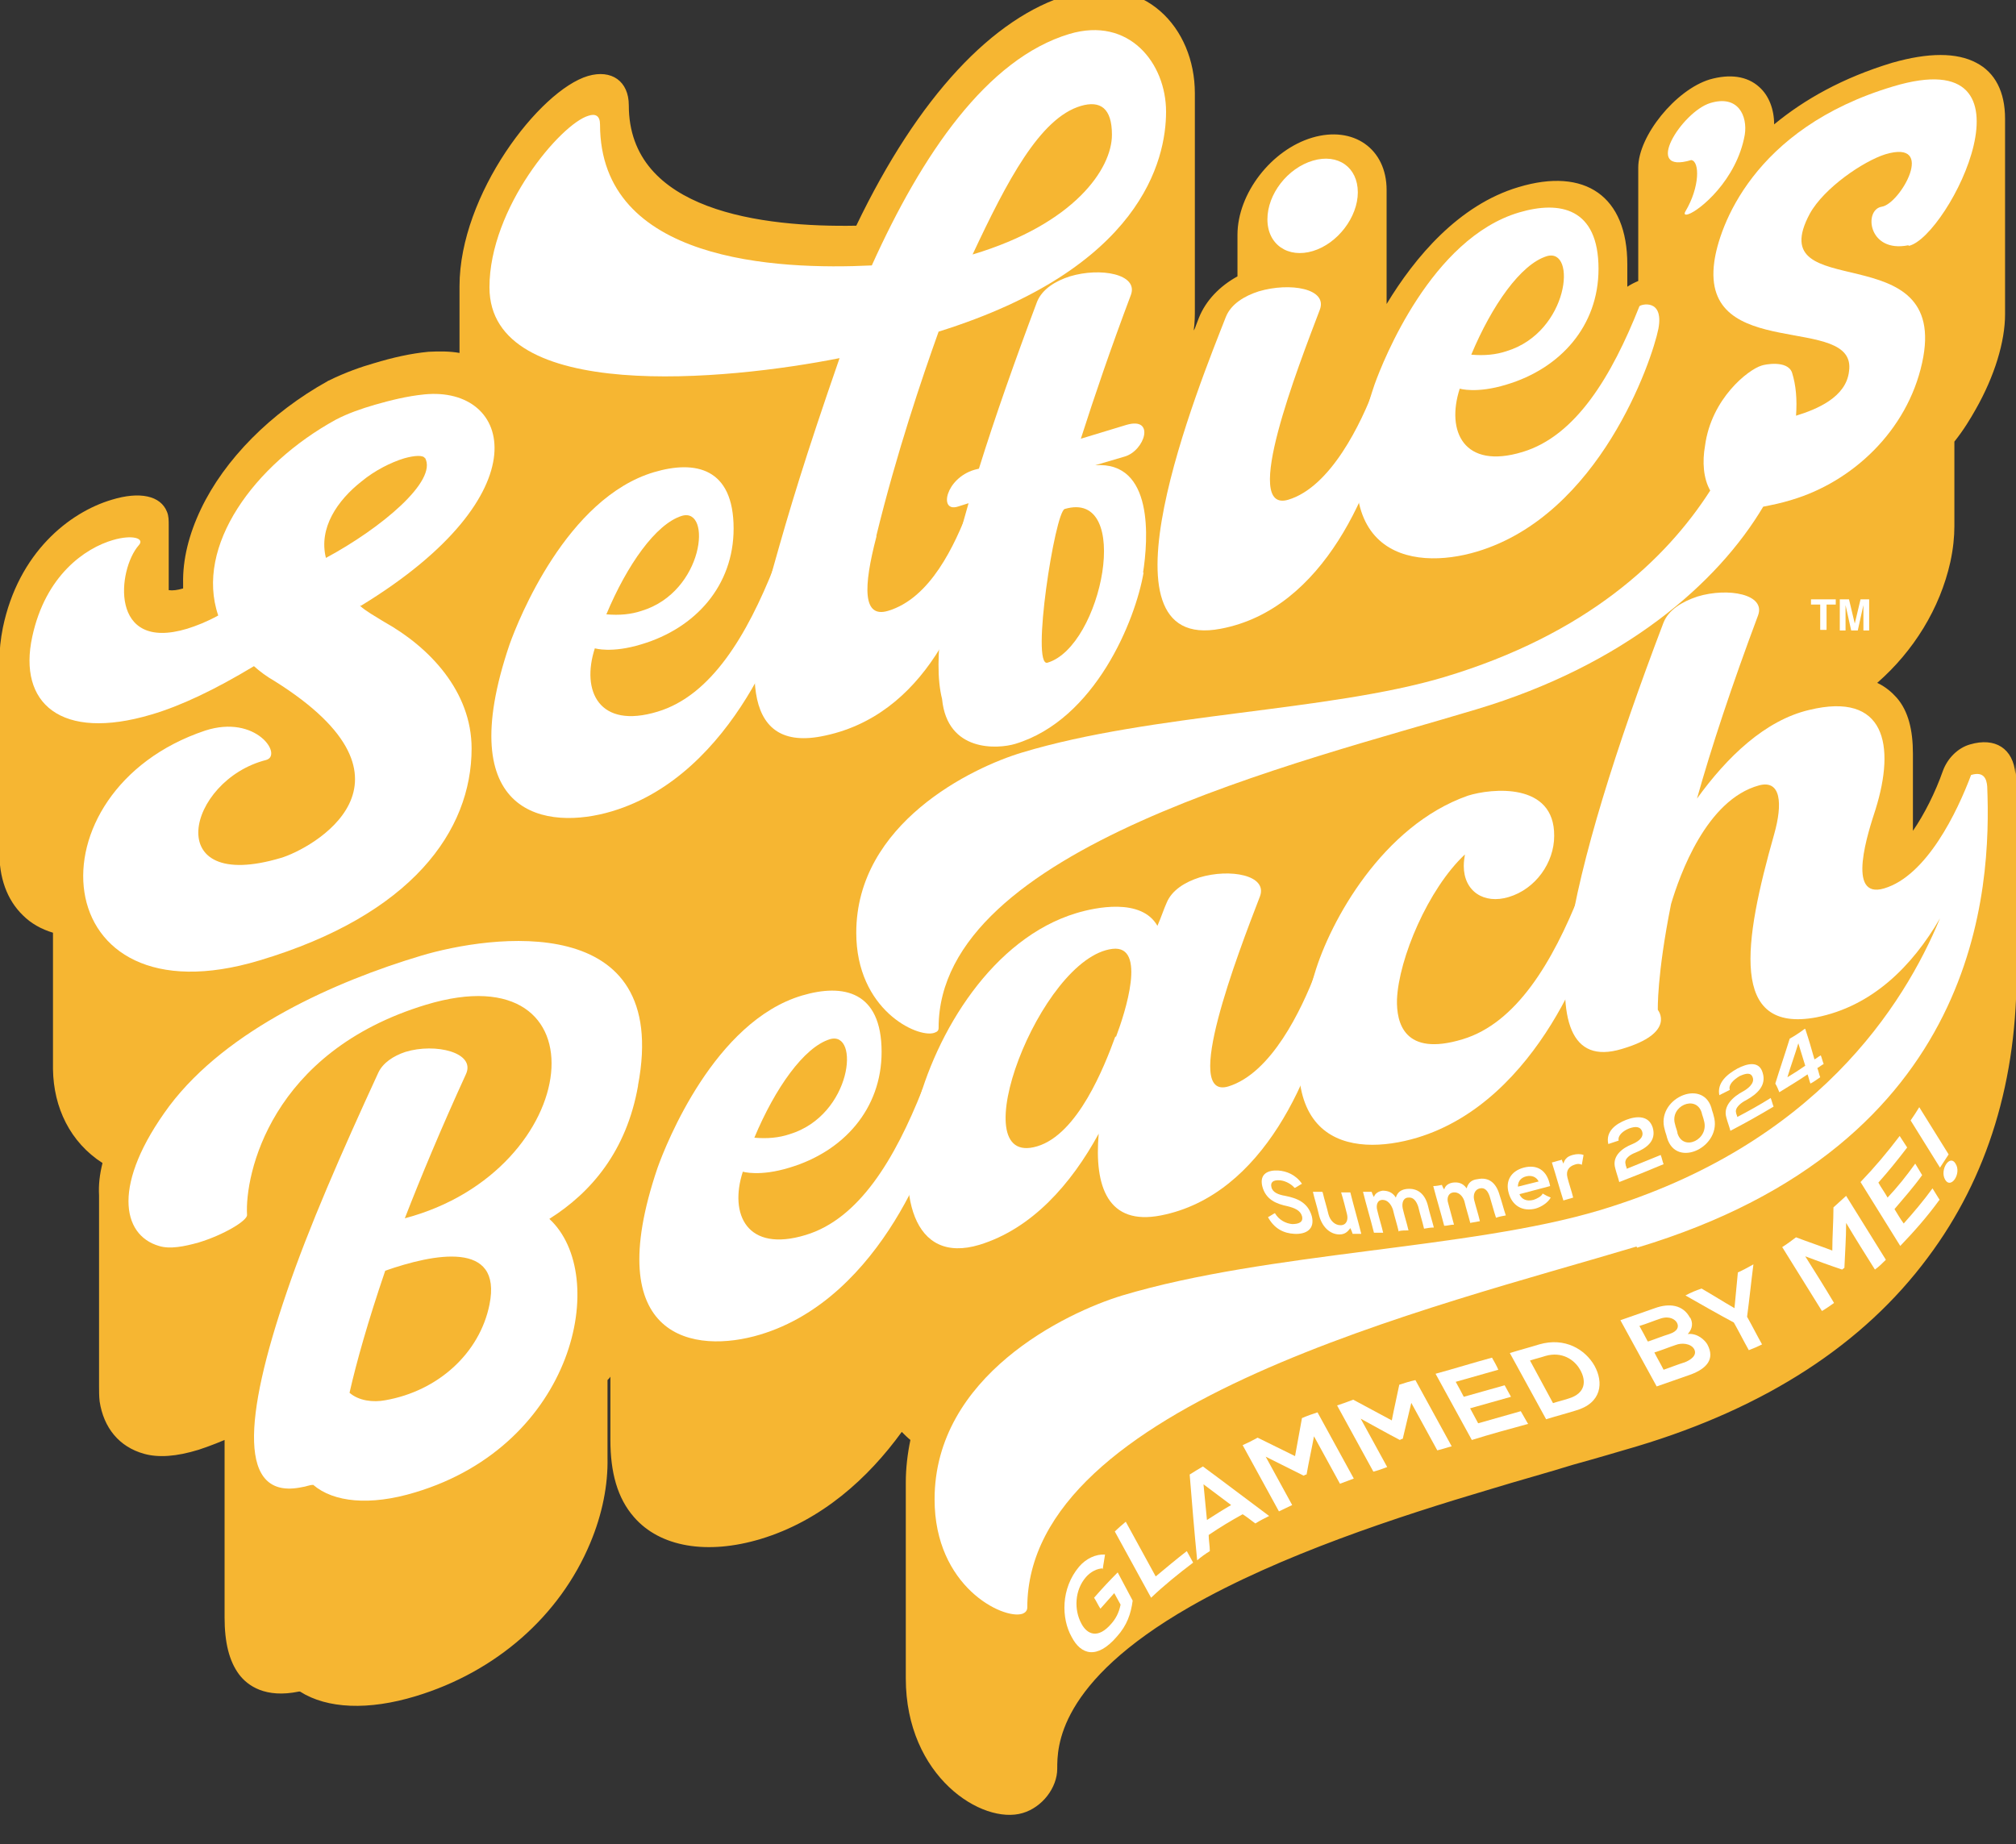
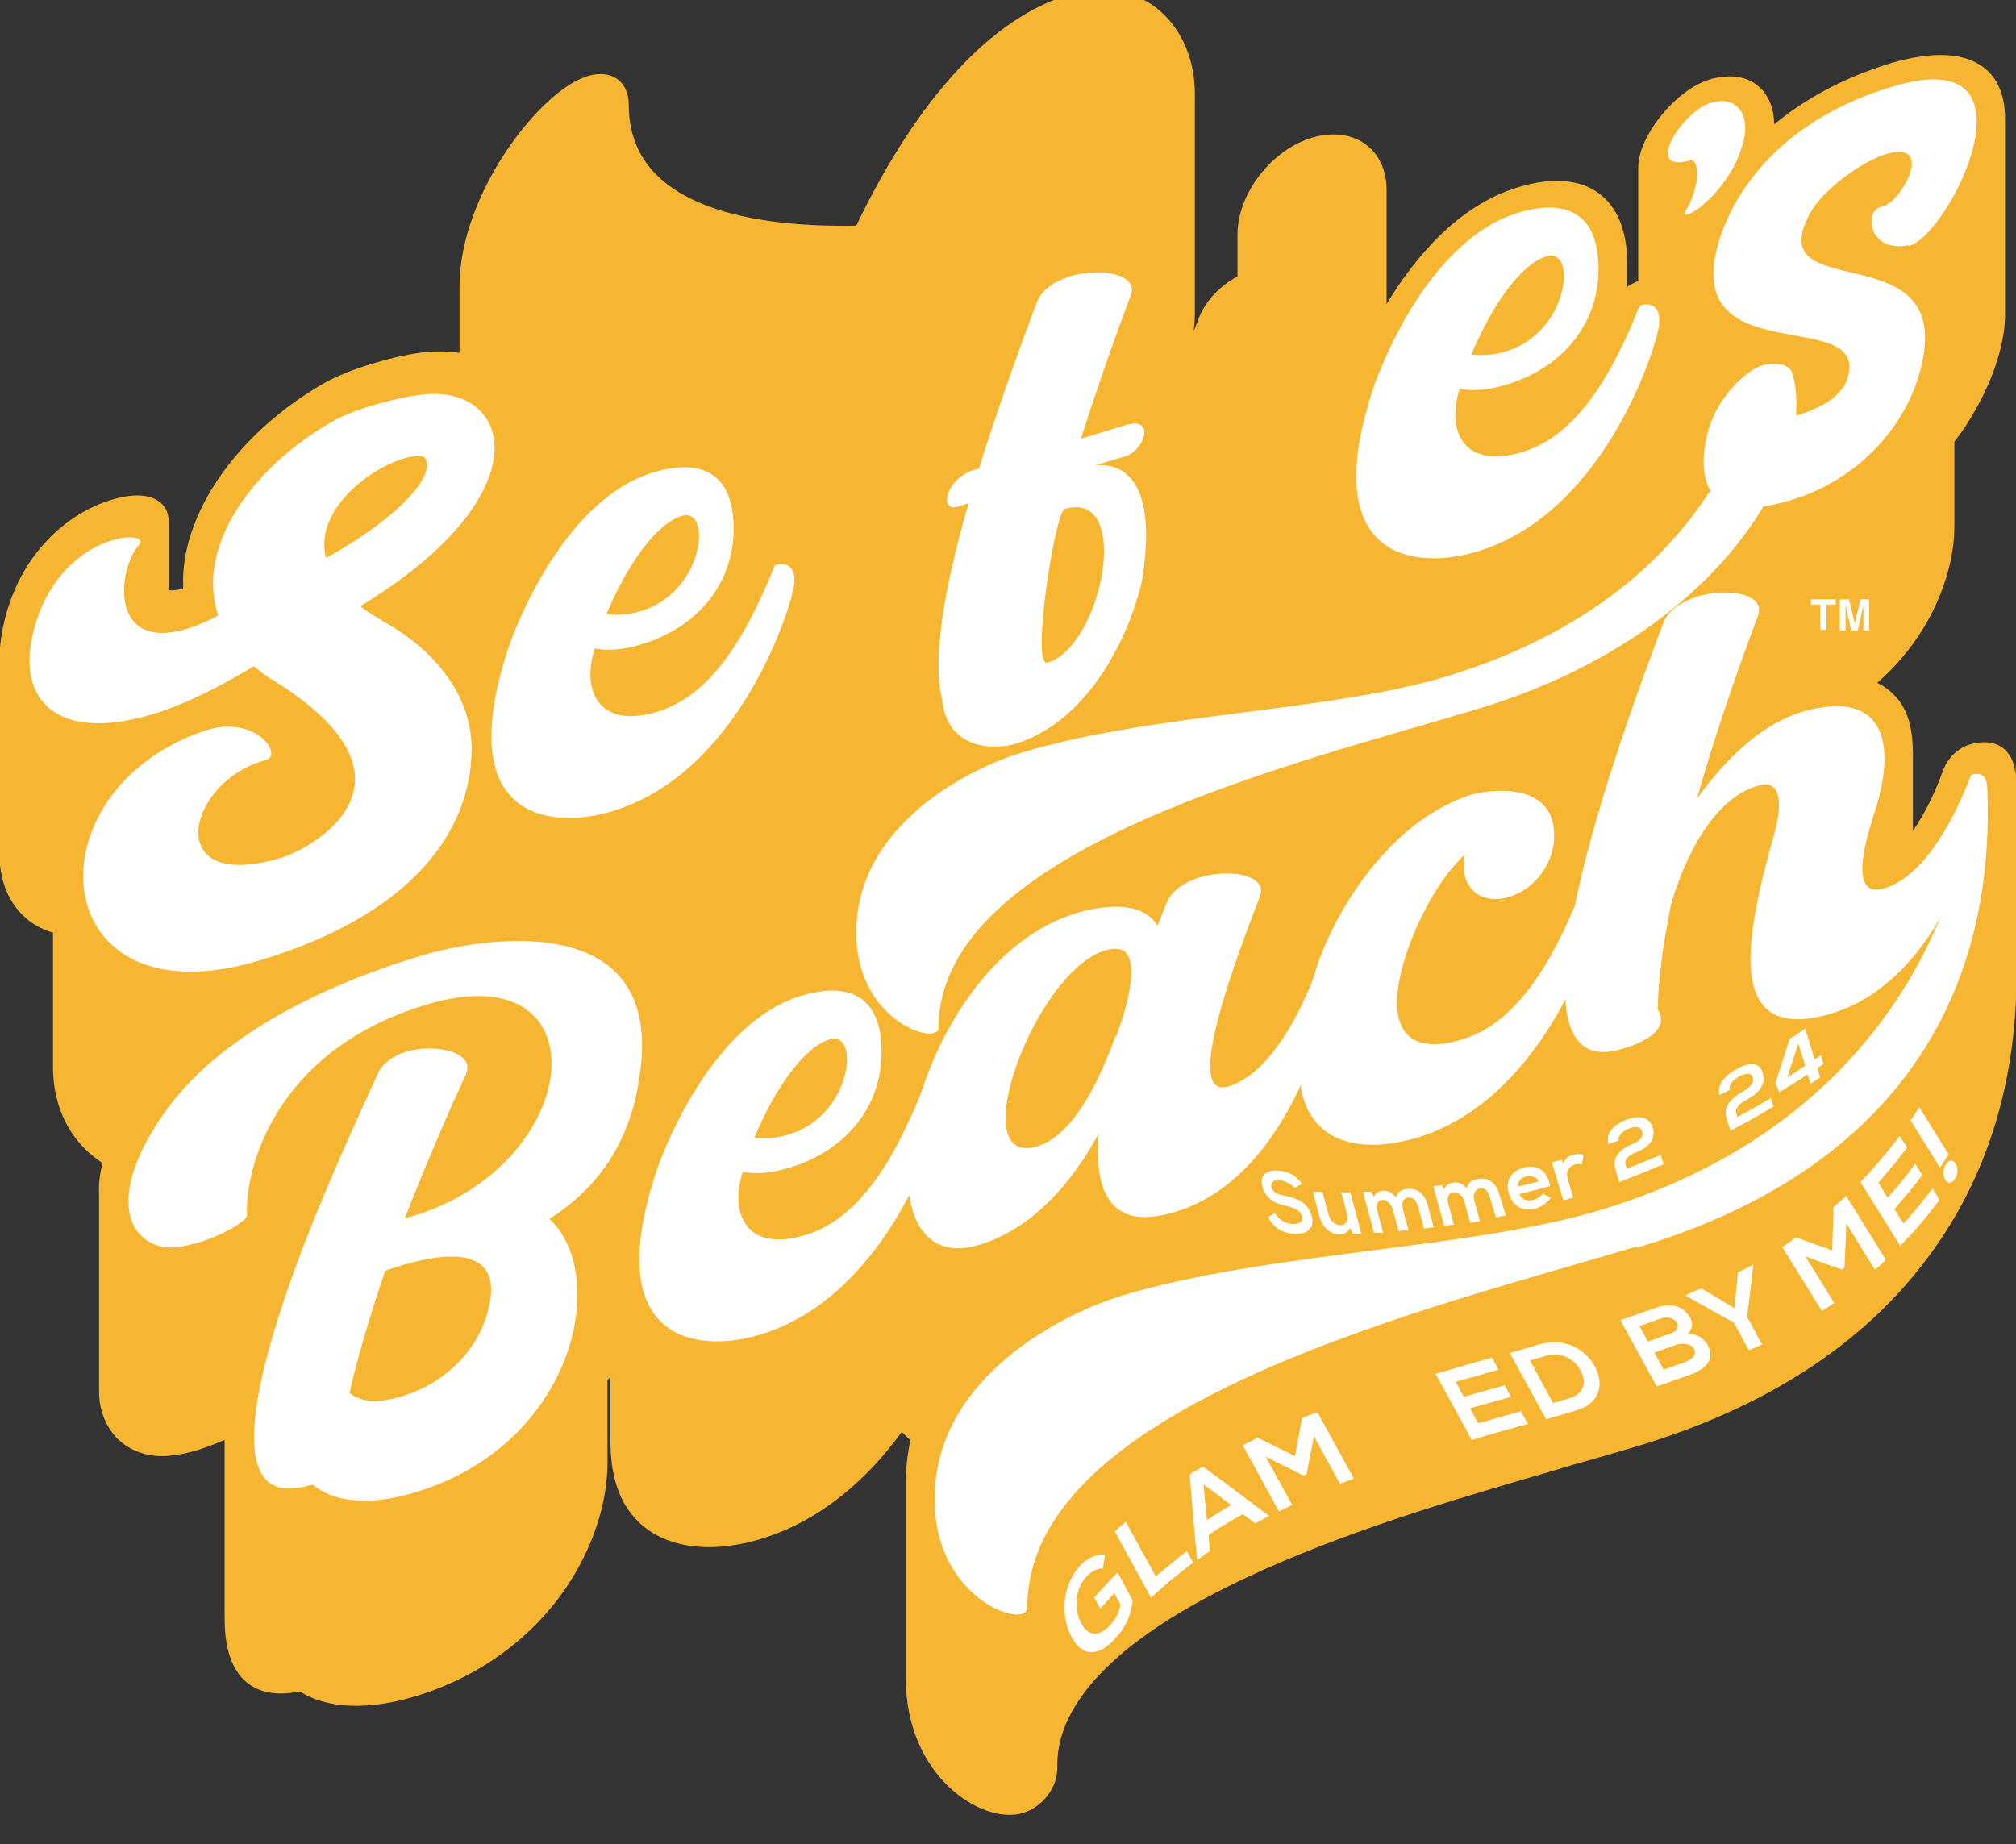
<svg xmlns="http://www.w3.org/2000/svg" id="Layer_2" data-name="Layer 2" viewBox="0 0 35.01 32.03">
  <rect x="0" y="0" width="35.01" height="32.03" fill="#333333" stroke="none" />
  <defs>
    <style>
      .cls-1 {
        clip-path: url(#clippath);
      }

      .cls-2 {
        fill: none;
      }

      .cls-2, .cls-3, .cls-4 {
        stroke-width: 0px;
      }

      .cls-5 {
        clip-path: url(#clippath-1);
      }

      .cls-3 {
        fill: #f6b632;
      }

      .cls-4 {
        fill: #fff;
      }
    </style>
    <clipPath id="clippath">
      <rect class="cls-2" x="31.44" y="10.41" width=".44" height=".54" />
    </clipPath>
    <clipPath id="clippath-1">
      <rect class="cls-2" x="31.94" y="10.41" width=".52" height=".54" />
    </clipPath>
  </defs>
  <g id="Layer_1-2" data-name="Layer 1">
    <g>
      <g>
        <g>
          <g>
            <path class="cls-3" d="M35,13.47s0-.02,0-.03c-.04-.44-.35-.64-.79-.51-.21.06-.39.24-.47.46-.13.37-.32.75-.52,1.04,0-.01,0-.03,0-.04,0-.03,0-.07,0-.1,0-.03,0-.07,0-.1,0-.03,0-.07,0-.1,0-.03,0-.07,0-.1,0-.03,0-.07,0-.1,0-.03,0-.07,0-.1,0-.03,0-.07,0-.1,0-.03,0-.07,0-.1,0-.03,0-.07,0-.1,0-.03,0-.07,0-.1,0-.03,0-.07,0-.1,0-.03,0-.07,0-.1,0-.03,0-.07,0-.1,0-.41-.08-.74-.28-.97-.08-.09-.19-.19-.34-.26.63-.55,1.09-1.29,1.27-2.1.05-.23.07-.44.07-.62,0-.03,0-.07,0-.1,0-.03,0-.07,0-.1,0-.03,0-.07,0-.1,0-.03,0-.07,0-.1,0-.03,0-.07,0-.1,0-.03,0-.07,0-.1,0-.03,0-.07,0-.1,0-.03,0-.07,0-.1,0-.03,0-.07,0-.1,0-.03,0-.07,0-.1,0-.03,0-.07,0-.1,0-.03,0-.07,0-.1,0-.03,0-.07,0-.1,0-.03,0-.07,0-.1,0-.02,0-.05,0-.07.16-.2.28-.4.37-.56.33-.58.51-1.18.51-1.65,0-.02,0-.03,0-.05,0-.02,0-.03,0-.05,0-.02,0-.03,0-.05,0-.02,0-.03,0-.05,0-.02,0-.03,0-.05,0-.02,0-.03,0-.05,0-.02,0-.03,0-.05,0-.02,0-.03,0-.05,0-.02,0-.03,0-.05,0-.02,0-.03,0-.05,0-.02,0-.03,0-.05,0-.02,0-.03,0-.05,0-.02,0-.03,0-.05,0-.02,0-.03,0-.05,0-.02,0-.03,0-.05,0-.02,0-.03,0-.05,0-.02,0-.03,0-.05,0-.02,0-.03,0-.05,0-.02,0-.03,0-.05,0-.02,0-.03,0-.05,0-.02,0-.03,0-.05,0-.02,0-.03,0-.05,0-.02,0-.03,0-.05,0-.02,0-.03,0-.05,0-.02,0-.03,0-.05,0-.02,0-.03,0-.05,0-.02,0-.03,0-.05,0-.02,0-.03,0-.05,0-.02,0-.03,0-.05,0-.02,0-.03,0-.05,0-.02,0-.03,0-.05,0-.02,0-.03,0-.05,0-.02,0-.03,0-.05,0-.02,0-.03,0-.05,0-.02,0-.03,0-.05,0-.02,0-.03,0-.05,0-.02,0-.03,0-.05,0-.02,0-.03,0-.05,0-.02,0-.03,0-.05,0-.02,0-.03,0-.05,0-.02,0-.03,0-.05,0-.02,0-.03,0-.05,0-.02,0-.03,0-.05,0-.02,0-.03,0-.05,0-.02,0-.03,0-.05,0-.02,0-.03,0-.05,0-.02,0-.03,0-.05,0-.02,0-.03,0-.05,0-.02,0-.03,0-.05,0-.02,0-.03,0-.05,0-.02,0-.03,0-.05,0-.02,0-.03,0-.05,0-.02,0-.03,0-.05,0-.02,0-.03,0-.05,0-.02,0-.03,0-.05,0-.02,0-.03,0-.05,0-.02,0-.03,0-.05,0-.02,0-.03,0-.05,0-.02,0-.03,0-.05,0-.02,0-.03,0-.05,0-.02,0-.03,0-.05,0-.02,0-.03,0-.05,0-.02,0-.03,0-.05,0-.02,0-.03,0-.05,0-.02,0-.03,0-.05,0-.02,0-.03,0-.05,0-.02,0-.03,0-.05,0-.02,0-.03,0-.05,0-.46-.17-.8-.5-.97-.34-.18-.83-.18-1.46,0-.86.26-1.53.64-2.05,1.07,0-.26-.09-.5-.26-.65-.21-.19-.51-.23-.86-.13-.59.18-1.24.98-1.24,1.53,0,.01,0,.03,0,.04,0,.02,0,.04,0,.06,0,.01,0,.03,0,.04,0,.02,0,.04,0,.06,0,.01,0,.03,0,.04,0,.02,0,.04,0,.06,0,.01,0,.03,0,.04,0,.02,0,.04,0,.06,0,.01,0,.03,0,.04,0,.02,0,.04,0,.06,0,.01,0,.03,0,.04,0,.02,0,.04,0,.06,0,.01,0,.03,0,.04,0,.02,0,.04,0,.06,0,.01,0,.03,0,.04,0,.02,0,.04,0,.06,0,.01,0,.03,0,.04,0,.02,0,.04,0,.06,0,.01,0,.03,0,.04,0,.02,0,.04,0,.06,0,.01,0,.03,0,.04,0,.02,0,.04,0,.06,0,.01,0,.03,0,.04,0,.02,0,.04,0,.06,0,.01,0,.03,0,.04,0,.02,0,.04,0,.06,0,.01,0,.03,0,.04,0,.02,0,.04,0,.06,0,.01,0,.03,0,.04,0,.02,0,.04,0,.06,0,.01,0,.03,0,.04,0,.02,0,.04,0,.06,0,.01,0,.03,0,.04,0,.02,0,.04,0,.06,0,.01,0,.03,0,.04,0,.02,0,.04,0,.06,0,.01,0,.03,0,.04,0,.02,0,.04,0,.06,0,.01,0,.03,0,.04,0,0,0,.02,0,.03-.07.03-.13.06-.19.1,0-.01,0-.03,0-.04,0-.02,0-.03,0-.05,0-.02,0-.03,0-.05,0-.02,0-.03,0-.05,0-.02,0-.03,0-.05,0-.02,0-.03,0-.05,0-.02,0-.03,0-.05,0-.02,0-.03,0-.05,0-1.18-.73-1.69-1.89-1.34-1.04.31-1.8,1.22-2.29,2.03,0-.01,0-.03,0-.04,0-.01,0-.03,0-.04,0-.02,0-.04,0-.06,0-.01,0-.03,0-.04,0-.02,0-.04,0-.06,0-.01,0-.03,0-.04,0-.02,0-.04,0-.06,0-.01,0-.03,0-.04,0-.02,0-.04,0-.06,0-.01,0-.03,0-.04,0-.02,0-.04,0-.06,0-.01,0-.03,0-.04,0-.02,0-.04,0-.06,0-.01,0-.03,0-.04,0-.02,0-.04,0-.06,0-.01,0-.03,0-.04,0-.02,0-.04,0-.06,0-.01,0-.03,0-.04,0-.02,0-.04,0-.06,0-.01,0-.03,0-.04,0-.02,0-.04,0-.06,0-.01,0-.03,0-.04,0-.02,0-.04,0-.06,0-.01,0-.03,0-.04,0-.02,0-.04,0-.06,0-.01,0-.03,0-.04,0-.02,0-.04,0-.06,0-.01,0-.03,0-.04,0-.02,0-.04,0-.06,0-.01,0-.03,0-.04,0-.02,0-.04,0-.06,0-.01,0-.03,0-.04,0-.02,0-.04,0-.06,0-.01,0-.03,0-.04,0-.02,0-.04,0-.06,0-.01,0-.03,0-.04,0-.02,0-.04,0-.06,0-.01,0-.03,0-.04,0-.02,0-.04,0-.06,0-.01,0-.03,0-.04,0-.72-.58-1.12-1.29-.91s-1.3.97-1.3,1.69c0,.01,0,.03,0,.04,0,.02,0,.04,0,.06,0,.01,0,.03,0,.04,0,.02,0,.04,0,.06,0,.01,0,.03,0,.04,0,.02,0,.04,0,.06,0,.01,0,.03,0,.04,0,.02,0,.04,0,.06,0,.01,0,.03,0,.04,0,.02,0,.04,0,.06,0,.01,0,.03,0,.04,0,.02,0,.04,0,.06,0,.01,0,.03,0,.04,0,.02,0,.04,0,.06,0,0,0,.02,0,.02-.31.17-.55.42-.67.72,0,0-.05.13-.05.13-.01.03-.02.06-.04.09.02-.14.02-.27.02-.38,0-.01,0-.02,0-.04,0-.02,0-.05,0-.07,0-.01,0-.02,0-.04,0-.02,0-.05,0-.07,0-.01,0-.02,0-.04,0-.02,0-.05,0-.07,0-.01,0-.02,0-.04,0-.02,0-.05,0-.07,0-.01,0-.02,0-.04,0-.02,0-.05,0-.07,0-.01,0-.02,0-.04,0-.02,0-.05,0-.07,0-.01,0-.02,0-.04,0-.02,0-.05,0-.07,0-.01,0-.02,0-.04,0-.02,0-.05,0-.07,0-.01,0-.02,0-.04,0-.02,0-.05,0-.07,0-.01,0-.02,0-.04,0-.02,0-.05,0-.07,0-.01,0-.02,0-.04,0-.02,0-.05,0-.07,0-.01,0-.02,0-.04,0-.02,0-.05,0-.07,0-.01,0-.02,0-.04,0-.02,0-.05,0-.07,0-.01,0-.02,0-.04,0-.02,0-.05,0-.07,0-.01,0-.02,0-.04,0-.02,0-.05,0-.07,0-.01,0-.02,0-.04,0-.02,0-.05,0-.07,0-.01,0-.02,0-.04,0-.02,0-.05,0-.07,0-.01,0-.02,0-.04,0-.02,0-.05,0-.07,0-.01,0-.02,0-.04,0-.02,0-.05,0-.07,0-.01,0-.02,0-.04,0-.02,0-.05,0-.07,0-.01,0-.02,0-.04,0-.02,0-.05,0-.07,0-.01,0-.02,0-.04,0-.02,0-.05,0-.07,0-.01,0-.02,0-.04,0-.02,0-.05,0-.07,0-.01,0-.02,0-.04,0-.02,0-.05,0-.07,0-.01,0-.02,0-.04,0-.02,0-.05,0-.07,0-.01,0-.02,0-.04,0-.02,0-.05,0-.07,0-.01,0-.02,0-.04,0-.02,0-.05,0-.07,0-.01,0-.02,0-.04,0-.02,0-.05,0-.07,0-.01,0-.02,0-.04,0-.02,0-.05,0-.07,0-.01,0-.02,0-.04,0-.02,0-.05,0-.07,0-.01,0-.02,0-.04,0-.02,0-.05,0-.07,0-.01,0-.02,0-.04,0-.02,0-.05,0-.07,0-.01,0-.02,0-.04,0-.02,0-.05,0-.07,0-.01,0-.02,0-.04,0-.02,0-.05,0-.07,0-1.14-.88-2.1-2.19-1.71s-2.61,1.76-3.69,4.01c-1.63.03-3.95-.25-3.95-2.09,0-.42-.3-.63-.71-.51-.84.25-2.23,2.06-2.23,3.65,0,.02,0,.03,0,.05,0,.02,0,.03,0,.05s0,.03,0,.05c0,.02,0,.03,0,.05s0,.03,0,.05c0,.02,0,.03,0,.05s0,.03,0,.05c0,.02,0,.03,0,.05s0,.03,0,.05c0,.02,0,.03,0,.05s0,.03,0,.05c0,.02,0,.03,0,.05s0,.03,0,.05c0,.02,0,.03,0,.05s0,.03,0,.05c0,.02,0,.03,0,.05s0,.03,0,.05c0,.02,0,.03,0,.05s0,.03,0,.05c0,.02,0,.03,0,.05s0,.03,0,.05c0,.02,0,.03,0,.05s0,.03,0,.05c0,0,0,0,0,.01-.17-.03-.35-.03-.54-.02-.31.03-.62.1-.95.2-.21.06-.5.16-.78.3,0,0-.01,0-.02.01-.99.55-1.79,1.36-2.2,2.22-.21.44-.32.88-.31,1.3,0,.03,0,.05,0,.08-.1.03-.18.04-.25.03,0,0,0-.02,0-.03,0-.03,0-.07,0-.1,0-.03,0-.07,0-.1,0-.03,0-.07,0-.1,0-.03,0-.07,0-.1,0-.03,0-.07,0-.1,0-.03,0-.07,0-.1,0-.03,0-.07,0-.1,0-.03,0-.07,0-.1,0-.03,0-.07,0-.1,0-.03,0-.07,0-.1,0-.03,0-.07,0-.1,0-.08,0-.16-.03-.23-.11-.28-.47-.36-.96-.21-.74.22-1.62.92-1.89,2.22-.04.2-.06.39-.06.57,0,.03,0,.07,0,.1,0,.03,0,.07,0,.1,0,.03,0,.07,0,.1,0,.03,0,.07,0,.1,0,.03,0,.07,0,.1,0,.03,0,.07,0,.1,0,.03,0,.07,0,.1,0,.03,0,.07,0,.1,0,.03,0,.07,0,.1,0,.03,0,.07,0,.1,0,.03,0,.07,0,.1,0,.03,0,.07,0,.1,0,.03,0,.07,0,.1,0,.03,0,.07,0,.1,0,.03,0,.07,0,.1,0,.03,0,.07,0,.1,0,.03,0,.07,0,.1,0,.03,0,.07,0,.1,0,.03,0,.07,0,.1,0,.03,0,.07,0,.1,0,.03,0,.07,0,.1,0,.03,0,.07,0,.1,0,.03,0,.07,0,.1,0,.03,0,.07,0,.1,0,.03,0,.07,0,.1,0,.03,0,.07,0,.1,0,.03,0,.07,0,.1,0,.03,0,.07,0,.1,0,.03,0,.07,0,.1,0,.03,0,.07,0,.1,0,.03,0,.07,0,.1,0,.03,0,.07,0,.1,0,.03,0,.07,0,.1-.01.47.13.86.41,1.13.14.14.32.24.52.3,0,.02,0,.05,0,.07,0,0,0,.01,0,.02,0,.03,0,.05,0,.08,0,0,0,.01,0,.02,0,.03,0,.05,0,.08,0,0,0,.01,0,.02,0,.03,0,.05,0,.08,0,0,0,.01,0,.02,0,.03,0,.05,0,.08,0,0,0,.01,0,.02,0,.03,0,.05,0,.08,0,0,0,.01,0,.02,0,.03,0,.05,0,.08,0,0,0,.01,0,.02,0,.03,0,.05,0,.08,0,0,0,.01,0,.02,0,.03,0,.05,0,.08,0,0,0,.01,0,.02,0,.03,0,.05,0,.08,0,0,0,.01,0,.02,0,.03,0,.05,0,.08,0,0,0,.01,0,.02,0,.03,0,.05,0,.08,0,0,0,.01,0,.02,0,.03,0,.05,0,.08,0,0,0,.01,0,.02,0,.03,0,.05,0,.08,0,0,0,.01,0,.02,0,.03,0,.05,0,.08,0,0,0,.01,0,.02,0,.03,0,.05,0,.08,0,0,0,.01,0,.02,0,.03,0,.05,0,.08,0,0,0,.01,0,.02,0,.03,0,.05,0,.08,0,0,0,.01,0,.02,0,.03,0,.05,0,.08,0,0,0,.01,0,.02,0,.03,0,.05,0,.08,0,0,0,.01,0,.02,0,.03,0,.05,0,.08,0,0,0,.01,0,.02,0,.03,0,.05,0,.08,0,0,0,.01,0,.02,0,.03,0,.05,0,.08,0,0,0,.01,0,.02,0,.03,0,.05,0,.08.01.67.3,1.27.86,1.63-.05.2-.07.38-.06.56,0,.03,0,.07,0,.1,0,.03,0,.07,0,.1,0,.03,0,.07,0,.1,0,.03,0,.07,0,.1,0,.03,0,.07,0,.1,0,.03,0,.07,0,.1,0,.03,0,.07,0,.1,0,.03,0,.07,0,.1,0,.03,0,.07,0,.1,0,.03,0,.07,0,.1,0,.03,0,.07,0,.1,0,.03,0,.07,0,.1,0,.03,0,.07,0,.1,0,.03,0,.07,0,.1,0,.03,0,.07,0,.1,0,.03,0,.07,0,.1,0,.03,0,.07,0,.1,0,.03,0,.07,0,.1,0,.03,0,.07,0,.1,0,.03,0,.07,0,.1,0,.03,0,.07,0,.1,0,.03,0,.07,0,.1,0,.03,0,.07,0,.1,0,.03,0,.07,0,.1,0,.03,0,.07,0,.1,0,.03,0,.07,0,.1,0,.03,0,.07,0,.1,0,.03,0,.07,0,.1,0,.03,0,.07,0,.1,0,.03,0,.07,0,.1,0,.03,0,.07,0,.1,0,.03,0,.07,0,.1,0,.03,0,.07,0,.1,0,.1,0,.19.01.28.07.46.34.79.77.91.25.07.56.05.95-.07.06-.02.24-.08.45-.17,0,.03,0,.05,0,.08,0,.03,0,.07,0,.1,0,.03,0,.07,0,.1,0,.03,0,.07,0,.1,0,.03,0,.07,0,.1,0,.03,0,.07,0,.1,0,.03,0,.07,0,.1,0,.03,0,.07,0,.1,0,.03,0,.07,0,.1,0,.03,0,.07,0,.1,0,.03,0,.07,0,.1,0,.03,0,.07,0,.1,0,.03,0,.07,0,.1,0,.03,0,.07,0,.1,0,.03,0,.07,0,.1,0,.03,0,.07,0,.1,0,.03,0,.07,0,.1,0,.03,0,.07,0,.1,0,.03,0,.07,0,.1,0,.03,0,.07,0,.1,0,.03,0,.07,0,.1,0,.03,0,.07,0,.1,0,.03,0,.07,0,.1,0,.03,0,.07,0,.1,0,.03,0,.07,0,.1,0,.03,0,.07,0,.1,0,.03,0,.07,0,.1,0,.03,0,.07,0,.1,0,.03,0,.07,0,.1,0,.03,0,.07,0,.1,0,.03,0,.07,0,.1,0,.44.08.76.25.99.15.2.46.42,1.04.3,0,0,.02,0,.02,0,.47.3,1.19.33,2.01.08,1.39-.42,2.5-1.39,3.03-2.66.21-.5.31-1.01.3-1.48,0-.03,0-.07,0-.1,0-.03,0-.07,0-.1,0-.03,0-.07,0-.1,0-.03,0-.07,0-.1,0-.03,0-.07,0-.1,0-.03,0-.07,0-.1,0-.03,0-.07,0-.1,0-.03,0-.07,0-.1,0-.03,0-.07,0-.1,0-.03,0-.07,0-.1,0-.03,0-.07,0-.1,0-.03,0-.07,0-.1,0-.03,0-.07,0-.1,0-.02,0-.03,0-.05.02-.02.04-.04.05-.06,0,.03,0,.07,0,.1,0,.03,0,.07,0,.1,0,.03,0,.07,0,.1,0,.03,0,.07,0,.1,0,.03,0,.07,0,.1,0,.03,0,.07,0,.1,0,.03,0,.07,0,.1,0,.03,0,.07,0,.1,0,.03,0,.07,0,.1,0,.03,0,.07,0,.1,0,.03,0,.07,0,.1,0,.56.12,1.01.41,1.34.45.52,1.27.66,2.2.38,1.06-.32,1.87-1.06,2.45-1.86,0,0,0,0,0,0,.05.05.1.1.15.14-.05.24-.08.49-.08.74,0,.01,0,.03,0,.04,0,.02,0,.04,0,.06,0,.01,0,.03,0,.04,0,.02,0,.04,0,.06,0,.01,0,.03,0,.04,0,.02,0,.04,0,.06,0,.01,0,.03,0,.04,0,.02,0,.04,0,.06,0,.01,0,.03,0,.04,0,.02,0,.04,0,.06,0,.01,0,.03,0,.04,0,.02,0,.04,0,.06,0,.01,0,.03,0,.04,0,.02,0,.04,0,.06,0,.01,0,.03,0,.04,0,.02,0,.04,0,.06,0,.01,0,.03,0,.04,0,.02,0,.04,0,.06,0,.01,0,.03,0,.04,0,.02,0,.04,0,.06,0,.01,0,.03,0,.04,0,.02,0,.04,0,.06,0,.01,0,.03,0,.04,0,.02,0,.04,0,.06,0,.01,0,.03,0,.04,0,.02,0,.04,0,.06,0,.01,0,.03,0,.04,0,.02,0,.04,0,.06,0,.01,0,.03,0,.04,0,.02,0,.04,0,.06,0,.01,0,.03,0,.04,0,.02,0,.04,0,.06,0,.01,0,.03,0,.04,0,.02,0,.04,0,.06,0,.01,0,.03,0,.04,0,.02,0,.04,0,.06,0,.01,0,.03,0,.04,0,.02,0,.04,0,.06,0,.01,0,.03,0,.04,0,.02,0,.04,0,.06,0,.01,0,.03,0,.04,0,.02,0,.04,0,.06,0,.01,0,.03,0,.04,0,.02,0,.04,0,.06,0,.01,0,.03,0,.04,0,.02,0,.04,0,.06,0,.01,0,.03,0,.04,0,.02,0,.04,0,.06,0,.01,0,.03,0,.04,0,.02,0,.04,0,.06,0,.01,0,.03,0,.04,0,.02,0,.04,0,.06,0,.01,0,.03,0,.04,0,.02,0,.04,0,.06,0,.01,0,.03,0,.04,0,.02,0,.04,0,.06,0,.01,0,.03,0,.04,0,.02,0,.04,0,.06,0,.01,0,.03,0,.04,0,.02,0,.04,0,.06,0,.01,0,.03,0,.04,0,.02,0,.04,0,.06,0,.01,0,.03,0,.04,0,.02,0,.04,0,.06,0,.01,0,.03,0,.04,0,.02,0,.04,0,.06,0,.01,0,.03,0,.04,0,.02,0,.04,0,.06,0,1.71,1.33,2.55,2.03,2.34.34-.1.6-.44.6-.77,0-.37,0-1.49,2.3-2.81,1.57-.9,3.62-1.57,5.24-2.05.49-.15.97-.28,1.42-.42.4-.11.77-.22,1.11-.32,2.23-.67,3.93-1.77,5.05-3.28,1.04-1.39,1.56-3.09,1.54-5.05,0-.03,0-.07,0-.1,0-.03,0-.07,0-.1,0-.03,0-.07,0-.1,0-.03,0-.07,0-.1,0-.03,0-.07,0-.1,0-.03,0-.07,0-.1,0-.03,0-.07,0-.1,0-.03,0-.07,0-.1,0-.03,0-.07,0-.1,0-.03,0-.07,0-.1,0-.03,0-.07,0-.1,0-.03,0-.07,0-.1,0-.03,0-.07,0-.1,0-.03,0-.07,0-.1,0-.03,0-.07,0-.1,0-.03,0-.07,0-.1,0-.03,0-.07,0-.1,0-.03,0-.07,0-.1,0-.03,0-.07,0-.1,0-.03,0-.07,0-.1,0-.03,0-.07,0-.1,0-.03,0-.07,0-.1,0-.03,0-.07,0-.1,0-.03,0-.07,0-.1,0-.03,0-.07,0-.1,0-.03,0-.07,0-.1,0-.03,0-.07,0-.1,0-.03,0-.07,0-.1,0-.03,0-.07,0-.1,0-.03,0-.07,0-.1,0-.03,0-.07,0-.1,0-.03,0-.07,0-.1,0-.03,0-.07,0-.1,0-.15,0-.31,0-.46Z" />
            <g>
              <g>
                <path class="cls-4" d="M11.08,18.86c-.2,1.13-.81,1.85-1.54,2.31,1.06.98.44,3.92-2.33,4.75-.79.24-1.42.17-1.77-.13-.07,0-.12.03-.2.04-1.11.23-1.01-1.2-.26-3.39.38-1.12.95-2.42,1.59-3.81.08-.17.26-.29.47-.36.52-.16,1.23.01,1.05.39-.43.94-.78,1.78-1.06,2.5,3.13-.83,3.52-4.66.37-3.71-2.71.82-3.15,2.96-3.11,3.65.01.1-.41.35-.84.48-.25.07-.5.12-.69.06-.65-.19-.82-1.08.18-2.43,1.01-1.34,2.9-2.17,4.37-2.61,1.2-.36,4.35-.81,3.77,2.25ZM6.69,22.07c-.3.88-.5,1.59-.62,2.12.16.14.41.17.62.13.92-.16,1.64-.82,1.81-1.66.23-1.13-.98-.88-1.81-.59Z" />
                <path class="cls-4" d="M16.35,19.31c-.11.55-1.02,3.23-3.15,3.87-1.13.34-2.8.1-1.78-2.9.15-.42.99-2.54,2.51-2.99.71-.21,1.38-.08,1.38.98,0,.99-.66,1.73-1.6,2.01-.52.16-.81.07-.81.07-.24.74.07,1.41,1.09,1.1.93-.28,1.55-1.32,2.03-2.53.01-.03.43-.15.33.39ZM13.1,19.76c.23.02.43,0,.61-.06,1.09-.33,1.23-1.81.7-1.65-.45.14-.95.85-1.31,1.71Z" />
                <path class="cls-4" d="M23.11,17.25c-.29,1.39-1.16,3.51-2.95,3.86-.92.18-1.16-.5-1.08-1.42-.48.88-1.16,1.65-2.07,1.93-2.32.7-1.2-4.89,1.68-5.76.33-.1,1.13-.27,1.41.22.07-.16.11-.29.16-.4.09-.22.32-.36.57-.44.53-.16,1.19-.04,1.05.33-.39,1.01-1.36,3.54-.55,3.3.75-.23,1.27-1.33,1.52-1.98.37-.09.27.37.27.37ZM19.38,18.01c.16-.42.54-1.6-.06-1.53-1.26.15-2.65,3.83-1.31,3.43.71-.21,1.17-1.39,1.36-1.91Z" />
                <path class="cls-4" d="M27.75,15.89c-.1.55-1.02,3.23-3.14,3.87-1.14.34-2.7.15-1.78-2.85.27-.91,1.18-2.57,2.66-3.09.41-.13,1.51-.24,1.5.7,0,.46-.32.92-.79,1.06-.43.13-.78-.1-.78-.54,0-.07.01-.14.02-.2-.64.6-1.15,1.81-1.18,2.52-.01.4.12,1,1.14.69.93-.28,1.56-1.33,2.04-2.54,0-.02.42-.15.32.39Z" />
                <path class="cls-4" d="M28.42,21.65c-3.49,1.05-10.58,2.72-10.58,6.27,0,.05-.03.09-.09.11-.33.1-1.52-.47-1.52-1.99,0-2.14,2.27-3.24,3.26-3.54,2.54-.76,6.02-.8,8.29-1.48,3.76-1.13,5.29-3.57,5.91-5.07-.48.83-1.18,1.53-2.15,1.72-1.51.28-1.26-1.31-.73-3.18.15-.53.12-.95-.26-.85-.92.25-1.38,1.56-1.53,2.06-.25,1.25-.23,1.84-.23,1.84,0,0,.33.4-.63.68-1.77.53-.92-3.08.73-7.41.09-.22.32-.36.59-.45.53-.16,1.19-.04,1.05.33-.46,1.23-.81,2.29-1.06,3.18.52-.72,1.18-1.36,1.95-1.54,1.32-.32,1.5.61,1.15,1.73-.12.37-.52,1.57.15,1.37.74-.22,1.27-1.33,1.51-1.97.23-.07.27.08.28.2.07,1.74-.09,6.21-6.08,8.01Z" />
              </g>
              <g>
                <path class="cls-4" d="M6.25,10.52c.11.1.26.18.42.28.79.44,1.52,1.21,1.52,2.2,0,1.43-1.04,2.89-3.68,3.68-3.75,1.13-4.05-2.95-.95-3.99.89-.29,1.36.43,1.06.51-1.37.35-1.85,2.33.26,1.7.51-.15,2.68-1.32-.11-3.07-.14-.08-.26-.17-.36-.26-.68.41-1.27.69-1.78.84-1.58.47-2.32-.2-2.07-1.35.23-1.07.92-1.54,1.4-1.68.34-.1.56-.03.45.09-.37.42-.52,1.86.84,1.45.16-.05.34-.12.54-.23-.41-1.2.62-2.62,2.04-3.4.21-.11.44-.19.68-.26.28-.08.56-.15.86-.18,1.52-.15,2.08,1.73-1.1,3.67ZM7.38,7.96c-.03-.06-.18-.05-.36,0-.23.07-.51.21-.74.4h0c-.42.33-.75.81-.62,1.33.95-.51,1.95-1.34,1.72-1.74Z" />
                <path class="cls-4" d="M13.78,10.22c-.11.55-1.02,3.23-3.15,3.87-1.13.34-2.8.1-1.78-2.9.15-.42.99-2.54,2.51-2.99.71-.21,1.38-.08,1.38.98,0,.99-.66,1.73-1.6,2.01-.52.16-.81.07-.81.07-.24.74.07,1.41,1.09,1.1.93-.28,1.55-1.32,2.03-2.53.01-.03.43-.15.33.39ZM10.53,10.67c.23.02.43,0,.61-.06,1.09-.33,1.23-1.81.7-1.65-.45.14-.95.85-1.31,1.71Z" />
-                 <path class="cls-4" d="M15.22,9.32c-.23.88-.24,1.42.2,1.29.74-.22,1.16-1.14,1.41-1.79.37-.1.27.37.27.37-.29,1.39-1.04,3.26-2.84,3.6-1.43.27-1.31-1.28-.83-2.94.28-1,.55-1.9,1.15-3.63-1.96.39-6.08.79-6.08-1.23,0-1.38,1.24-2.84,1.72-2.98.12-.04.2,0,.2.15,0,2.39,3.07,2.53,4.72,2.45.87-1.93,2-3.59,3.43-4.02,1.04-.31,1.68.51,1.68,1.35s-.43,2.72-3.95,3.82c-.29.81-.73,2.11-1.08,3.54ZM16.89,4.42c1.77-.53,2.42-1.49,2.42-2.08,0-.46-.2-.6-.54-.5-.71.21-1.28,1.3-1.88,2.58Z" />
                <path class="cls-4" d="M19.86,9.94c-.14.83-.84,2.56-2.23,2.98-.3.09-1.18.15-1.27-.78-.17-.67.02-1.88.46-3.4l-.19.06c-.33.1-.21-.49.29-.64l.08-.02c.28-.9.63-1.89,1.01-2.9.09-.22.32-.36.57-.44.53-.16,1.19-.04,1.06.32-.35.93-.63,1.75-.87,2.5l.79-.24c.51-.15.32.45-.03.55l-.51.15c1.02-.07.92,1.29.83,1.87ZM18.49,8.84c-.17.05-.59,2.75-.3,2.67.95-.28,1.49-3.02.3-2.67Z" />
-                 <path class="cls-4" d="M24.15,7.07c-.29,1.39-1.15,3.51-2.95,3.85-2.29.44-.36-4.27.09-5.42.09-.22.32-.36.57-.44.54-.16,1.2-.05,1.06.32-.38,1-1.37,3.54-.55,3.3.74-.22,1.27-1.33,1.51-1.97.36-.09.27.37.27.37ZM22.01,3.81c0-.44.35-.89.79-1.02s.78.12.78.55-.35.89-.78,1.02-.79-.11-.79-.55Z" />
                <path class="cls-4" d="M28.8,5.71c-.11.55-1.02,3.23-3.15,3.87-1.13.34-2.8.1-1.78-2.9.15-.42.99-2.54,2.51-2.99.71-.21,1.38-.08,1.38.98,0,.99-.66,1.73-1.6,2.01-.52.16-.81.07-.81.07-.24.74.07,1.41,1.09,1.1.93-.28,1.55-1.32,2.03-2.53.01-.03.43-.15.33.39ZM25.55,6.16c.23.02.43,0,.61-.06,1.09-.33,1.23-1.81.7-1.65-.45.14-.95.85-1.31,1.71Z" />
                <path class="cls-4" d="M30.3,2.34c-.14.79-.79,1.32-.98,1.38-.06.02-.08,0-.05-.05.25-.42.25-.87.1-.89-.86.26-.16-.84.33-.99s.65.23.6.55Z" />
                <path class="cls-4" d="M33.14,4.26c-.7.14-.78-.62-.46-.67.32-.05.96-1.18.06-.91-.38.12-1.06.58-1.31,1.03-.87,1.62,2.45.32,1.95,2.59-.26,1.19-1.22,2.07-2.26,2.38-.19.06-.35.09-.5.12-.79,1.33-2.41,2.75-4.98,3.52-3.08.93-9.34,2.4-9.34,5.53,0,.05-.02.07-.08.09-.29.09-1.35-.4-1.35-1.74,0-1.9,2.01-2.87,2.88-3.13,2.25-.68,5.32-.71,7.33-1.31,2.47-.74,3.85-2.04,4.62-3.24-.12-.21-.14-.5-.09-.78.11-.82.75-1.32.98-1.39.05-.02.45-.1.53.12.07.22.09.47.07.75.36-.11.87-.32.92-.77.15-1.02-2.58-.14-2.34-1.9.08-.59.66-2.32,3.11-3.05,2.67-.8.96,2.61.27,2.77Z" />
              </g>
            </g>
          </g>
          <g>
            <path class="cls-4" d="M19.16,27.24c-.11,0-.22.06-.3.15-.2.23-.21.57-.08.81.1.19.29.27.52,0,.07-.08.13-.18.16-.33l-.11-.2c-.08.09-.16.18-.24.27-.04-.06-.07-.13-.11-.19.13-.15.27-.3.41-.44l.26.49c-.03.23-.1.43-.27.62-.35.41-.63.32-.79.01-.18-.32-.19-.84.13-1.22.12-.14.29-.22.45-.21-.01.08-.03.17-.04.26Z" />
            <path class="cls-4" d="M19.55,26.43l.52.95c.18-.15.36-.3.54-.44l.11.2c-.25.19-.5.39-.73.61l-.63-1.15c.06-.06.13-.12.19-.17Z" />
            <path class="cls-4" d="M21.58,26.3c-.2.11-.4.23-.59.36,0,.09.02.19.02.28-.08.05-.15.1-.22.16-.05-.5-.09-1-.13-1.49.08-.05.16-.1.23-.14.38.28.76.57,1.15.86-.08.04-.16.08-.24.13-.07-.05-.14-.11-.22-.16ZM20.9,25.78c.02.21.04.41.06.62.14-.09.28-.18.42-.26-.16-.12-.32-.24-.48-.36Z" />
            <path class="cls-4" d="M22.82,24.94c-.04.22-.09.44-.13.67-.02,0-.03.01-.05.02-.22-.11-.44-.22-.66-.33l.46.84c-.08.04-.15.07-.23.11-.21-.38-.42-.77-.63-1.15.09-.04.17-.08.26-.13.22.11.43.21.65.32.04-.22.08-.44.12-.66.09-.04.18-.07.27-.1.21.38.42.77.63,1.15-.08.03-.16.06-.24.09l-.46-.84Z" />
-             <path class="cls-4" d="M24.51,24.36c-.05.21-.1.42-.15.63-.02,0-.03.01-.05.02-.23-.12-.46-.25-.68-.37l.46.84c-.08.03-.16.06-.24.08l-.63-1.15c.09-.03.18-.06.28-.1.22.12.45.24.67.36.04-.21.09-.42.13-.62.09-.03.19-.06.28-.08l.63,1.15c-.08.02-.16.05-.25.07l-.46-.84Z" />
            <path class="cls-4" d="M26.54,24.73c-.33.09-.66.18-.98.28-.21-.38-.42-.77-.63-1.15.33-.09.65-.19.98-.28.04.07.08.14.11.21-.25.07-.49.14-.74.21.05.09.1.18.14.26.24-.07.47-.13.71-.2.04.07.07.13.11.2-.24.07-.47.13-.71.2.05.09.09.17.14.26.25-.07.49-.14.74-.21.04.07.08.14.12.21Z" />
            <path class="cls-4" d="M27.69,23.72c.16.29.13.65-.33.78-.16.05-.35.1-.51.15-.21-.38-.42-.77-.63-1.15.16-.05.35-.1.51-.15.45-.13.8.09.96.37ZM26.97,24.37c.09-.03.18-.05.27-.08.3-.09.31-.31.2-.5-.1-.18-.32-.32-.6-.24-.09.03-.18.05-.27.08l.4.74Z" />
            <path class="cls-4" d="M29.35,22.88c.05.09.05.19-.04.29.17-.02.3.11.34.18.14.26-.02.42-.28.52-.2.07-.4.14-.6.21-.21-.38-.42-.77-.63-1.15.2-.07.4-.14.6-.21.25-.09.49-.06.61.17ZM28.62,23.3c.12-.04.24-.09.37-.13.15-.05.17-.13.13-.2-.03-.05-.12-.12-.28-.07-.12.04-.24.09-.37.13.05.09.1.18.14.26ZM28.89,23.79c.12-.04.24-.09.37-.13.1-.04.22-.12.16-.23-.06-.1-.22-.11-.32-.07-.12.04-.24.09-.37.13.05.1.11.2.16.3Z" />
-             <path class="cls-4" d="M30.12,22.73c.02-.21.04-.42.06-.63.09-.04.18-.09.27-.14h0c-.04.31-.07.61-.11.91.09.16.17.32.26.48-.08.04-.15.07-.23.1-.09-.16-.17-.32-.26-.48-.28-.15-.56-.31-.84-.47h0c.09-.05.19-.09.28-.12.19.11.38.23.57.34Z" />
+             <path class="cls-4" d="M30.12,22.73c.02-.21.04-.42.06-.63.09-.04.18-.09.27-.14h0c-.04.31-.07.61-.11.91.09.16.17.32.26.48-.08.04-.15.07-.23.1-.09-.16-.17-.32-.26-.48-.28-.15-.56-.31-.84-.47c.09-.05.19-.09.28-.12.19.11.38.23.57.34Z" />
            <path class="cls-4" d="M32.06,21.25c0,.26-.02.51-.03.77-.01.01-.03.02-.04.03-.21-.07-.43-.15-.64-.23.17.27.34.54.5.81-.07.05-.14.1-.21.14l-.69-1.11c.08-.05.16-.11.24-.17.21.08.42.15.63.23,0-.25.02-.5.02-.75.07-.06.14-.13.22-.2l.69,1.11c-.06.06-.12.12-.19.17-.17-.27-.34-.54-.5-.81Z" />
            <path class="cls-4" d="M33.68,20.84c-.21.29-.44.55-.68.8-.23-.37-.46-.74-.69-1.11.24-.25.46-.51.68-.8l.13.2c-.16.21-.33.42-.5.61.05.09.11.17.16.26.17-.18.33-.38.48-.59l.12.2c-.15.21-.32.4-.48.59.05.08.1.17.16.25.17-.19.34-.39.5-.61l.13.21Z" />
            <path class="cls-4" d="M33.96,20.21c.11.17-.08.45-.18.28-.1-.17.08-.45.18-.28ZM33.33,19.23l.51.82c-.05.08-.1.15-.15.23l-.51-.82c.05-.07.1-.15.15-.23Z" />
          </g>
        </g>
        <g>
          <path class="cls-4" d="M22.48,20.63c-.05-.06-.15-.12-.25-.13-.13-.01-.17.04-.15.12.02.09.12.13.24.15.2.04.39.11.46.35.06.23-.1.32-.3.31-.19-.01-.35-.09-.46-.29.04-.02.08-.05.12-.07.07.12.19.18.3.19.11,0,.2-.03.17-.14-.03-.1-.13-.14-.25-.17-.19-.04-.38-.11-.44-.35-.05-.22.11-.28.28-.27.14.01.3.07.41.23-.04.02-.08.05-.12.07Z" />
          <path class="cls-4" d="M22.97,20.71c.03.13.07.25.1.38.03.11.11.19.21.19.1,0,.14-.09.11-.2-.03-.12-.06-.24-.1-.37.05,0,.11,0,.16,0,.06.24.13.48.19.72-.05,0-.1,0-.15,0-.01-.03-.02-.06-.04-.1-.05.07-.1.11-.19.11-.16,0-.31-.13-.36-.36-.03-.13-.07-.25-.1-.38.05,0,.11,0,.16,0Z" />
          <path class="cls-4" d="M24.29,21.39c-.03-.13-.07-.25-.1-.38-.03-.09-.09-.17-.18-.17-.09,0-.12.09-.09.19.03.13.07.25.1.38-.05,0-.11,0-.16,0-.06-.24-.13-.47-.19-.71.05,0,.1,0,.15,0,.01.03.02.06.04.09.02-.07.09-.1.15-.11.08,0,.17.02.23.12.03-.1.1-.14.19-.15.19-.02.32.09.37.3.03.13.07.25.1.37-.06,0-.11.01-.17.02-.03-.13-.07-.25-.1-.38-.03-.09-.08-.17-.17-.16-.09,0-.12.09-.1.19.03.13.07.25.1.38-.06,0-.11,0-.16.01Z" />
          <path class="cls-4" d="M25.53,21.23c-.03-.12-.07-.24-.1-.37-.03-.09-.1-.16-.19-.15-.09.01-.12.1-.09.19.03.12.07.25.1.37-.06,0-.11.02-.17.02-.06-.23-.13-.46-.19-.69.05,0,.1-.01.15-.02.01.03.02.05.04.08.02-.08.09-.11.15-.12.08-.01.17,0,.24.1.03-.11.1-.15.19-.16.19-.04.32.06.38.27.04.12.07.24.11.36-.06.01-.11.02-.17.04-.04-.12-.07-.24-.11-.37-.03-.09-.08-.16-.17-.14-.09.02-.12.11-.1.2.03.12.07.24.1.37-.06.01-.11.02-.17.03Z" />
          <path class="cls-4" d="M26.39,20.75c.04.08.12.12.24.09.06-.02.14-.06.16-.11.05.03.09.05.14.07-.05.09-.16.16-.26.19-.23.06-.41-.05-.47-.27-.06-.21.04-.38.26-.44.23-.06.41.04.46.32-.18.05-.35.09-.53.14ZM26.72,20.52c-.04-.08-.12-.11-.21-.09-.09.02-.15.08-.15.18.12-.03.24-.06.36-.09Z" />
          <path class="cls-4" d="M27.12,20.14s.02.05.03.07c.03-.1.09-.13.16-.15.07-.02.14-.02.19,0-.01.06-.02.11-.03.17-.04-.02-.08-.02-.13,0-.09.03-.15.1-.12.22.03.12.07.23.1.35-.06.02-.11.03-.17.05-.07-.22-.13-.44-.2-.66.05-.01.1-.03.15-.04Z" />
          <path class="cls-4" d="M27.93,19.87c-.05-.22.13-.35.31-.42.18-.07.39-.08.46.13.07.23-.1.36-.3.44-.08.03-.2.1-.17.2,0,.03.02.05.02.08.2-.08.39-.16.59-.24.02.05.03.11.05.16-.26.11-.51.21-.77.31-.02-.08-.05-.16-.07-.24-.06-.21.12-.35.3-.42.07-.03.2-.1.17-.21-.03-.1-.12-.1-.23-.06-.1.04-.2.12-.18.21-.06.02-.12.04-.18.06Z" />
-           <path class="cls-4" d="M28.91,19.62c-.16-.53.65-.9.81-.38.01.05.03.09.04.14.16.53-.65.93-.81.38-.01-.05-.03-.09-.04-.14ZM29.13,19.68c.1.33.56.11.46-.22-.01-.05-.03-.09-.04-.14-.1-.31-.56-.11-.46.21.01.05.03.09.04.14Z" />
          <path class="cls-4" d="M29.86,19.03c-.05-.22.13-.37.31-.47.17-.09.38-.14.44.07.07.22-.09.37-.29.48-.08.04-.2.13-.17.22,0,.02.02.05.02.07.19-.1.39-.21.58-.33.02.05.03.1.05.15-.25.15-.5.29-.75.42-.02-.08-.05-.15-.07-.23-.06-.2.11-.36.3-.46.07-.04.19-.13.16-.23-.03-.1-.12-.08-.23-.03-.1.06-.2.15-.17.24-.06.03-.12.06-.18.09Z" />
          <path class="cls-4" d="M31.35,17.87c.06.18.11.35.16.53.04-.02.07-.05.11-.07.02.05.03.1.05.15-.04.02-.07.05-.11.07.02.05.03.11.05.16-.06.04-.11.08-.17.11-.02-.05-.03-.11-.05-.16-.16.11-.33.21-.49.31-.02-.05-.04-.1-.07-.15.08-.26.17-.52.25-.78.09-.05.18-.11.26-.17ZM31.35,18.51c-.04-.13-.08-.26-.12-.39-.06.2-.13.39-.19.59.1-.06.21-.13.31-.2Z" />
        </g>
      </g>
      <g>
        <g class="cls-1">
          <path class="cls-4" d="M31.88,10.41v.09h-.16v.44h-.11v-.44h-.16v-.09h.43" />
        </g>
        <g class="cls-5">
          <path class="cls-4" d="M32.3,10.41h.16v.54h-.1v-.36s0-.03,0-.04c0-.02,0-.03,0-.04l-.1.45h-.11l-.1-.45s0,.02,0,.04c0,.02,0,.03,0,.04v.36h-.1v-.54h.16l.1.42.1-.42" />
        </g>
      </g>
    </g>
  </g>
</svg>